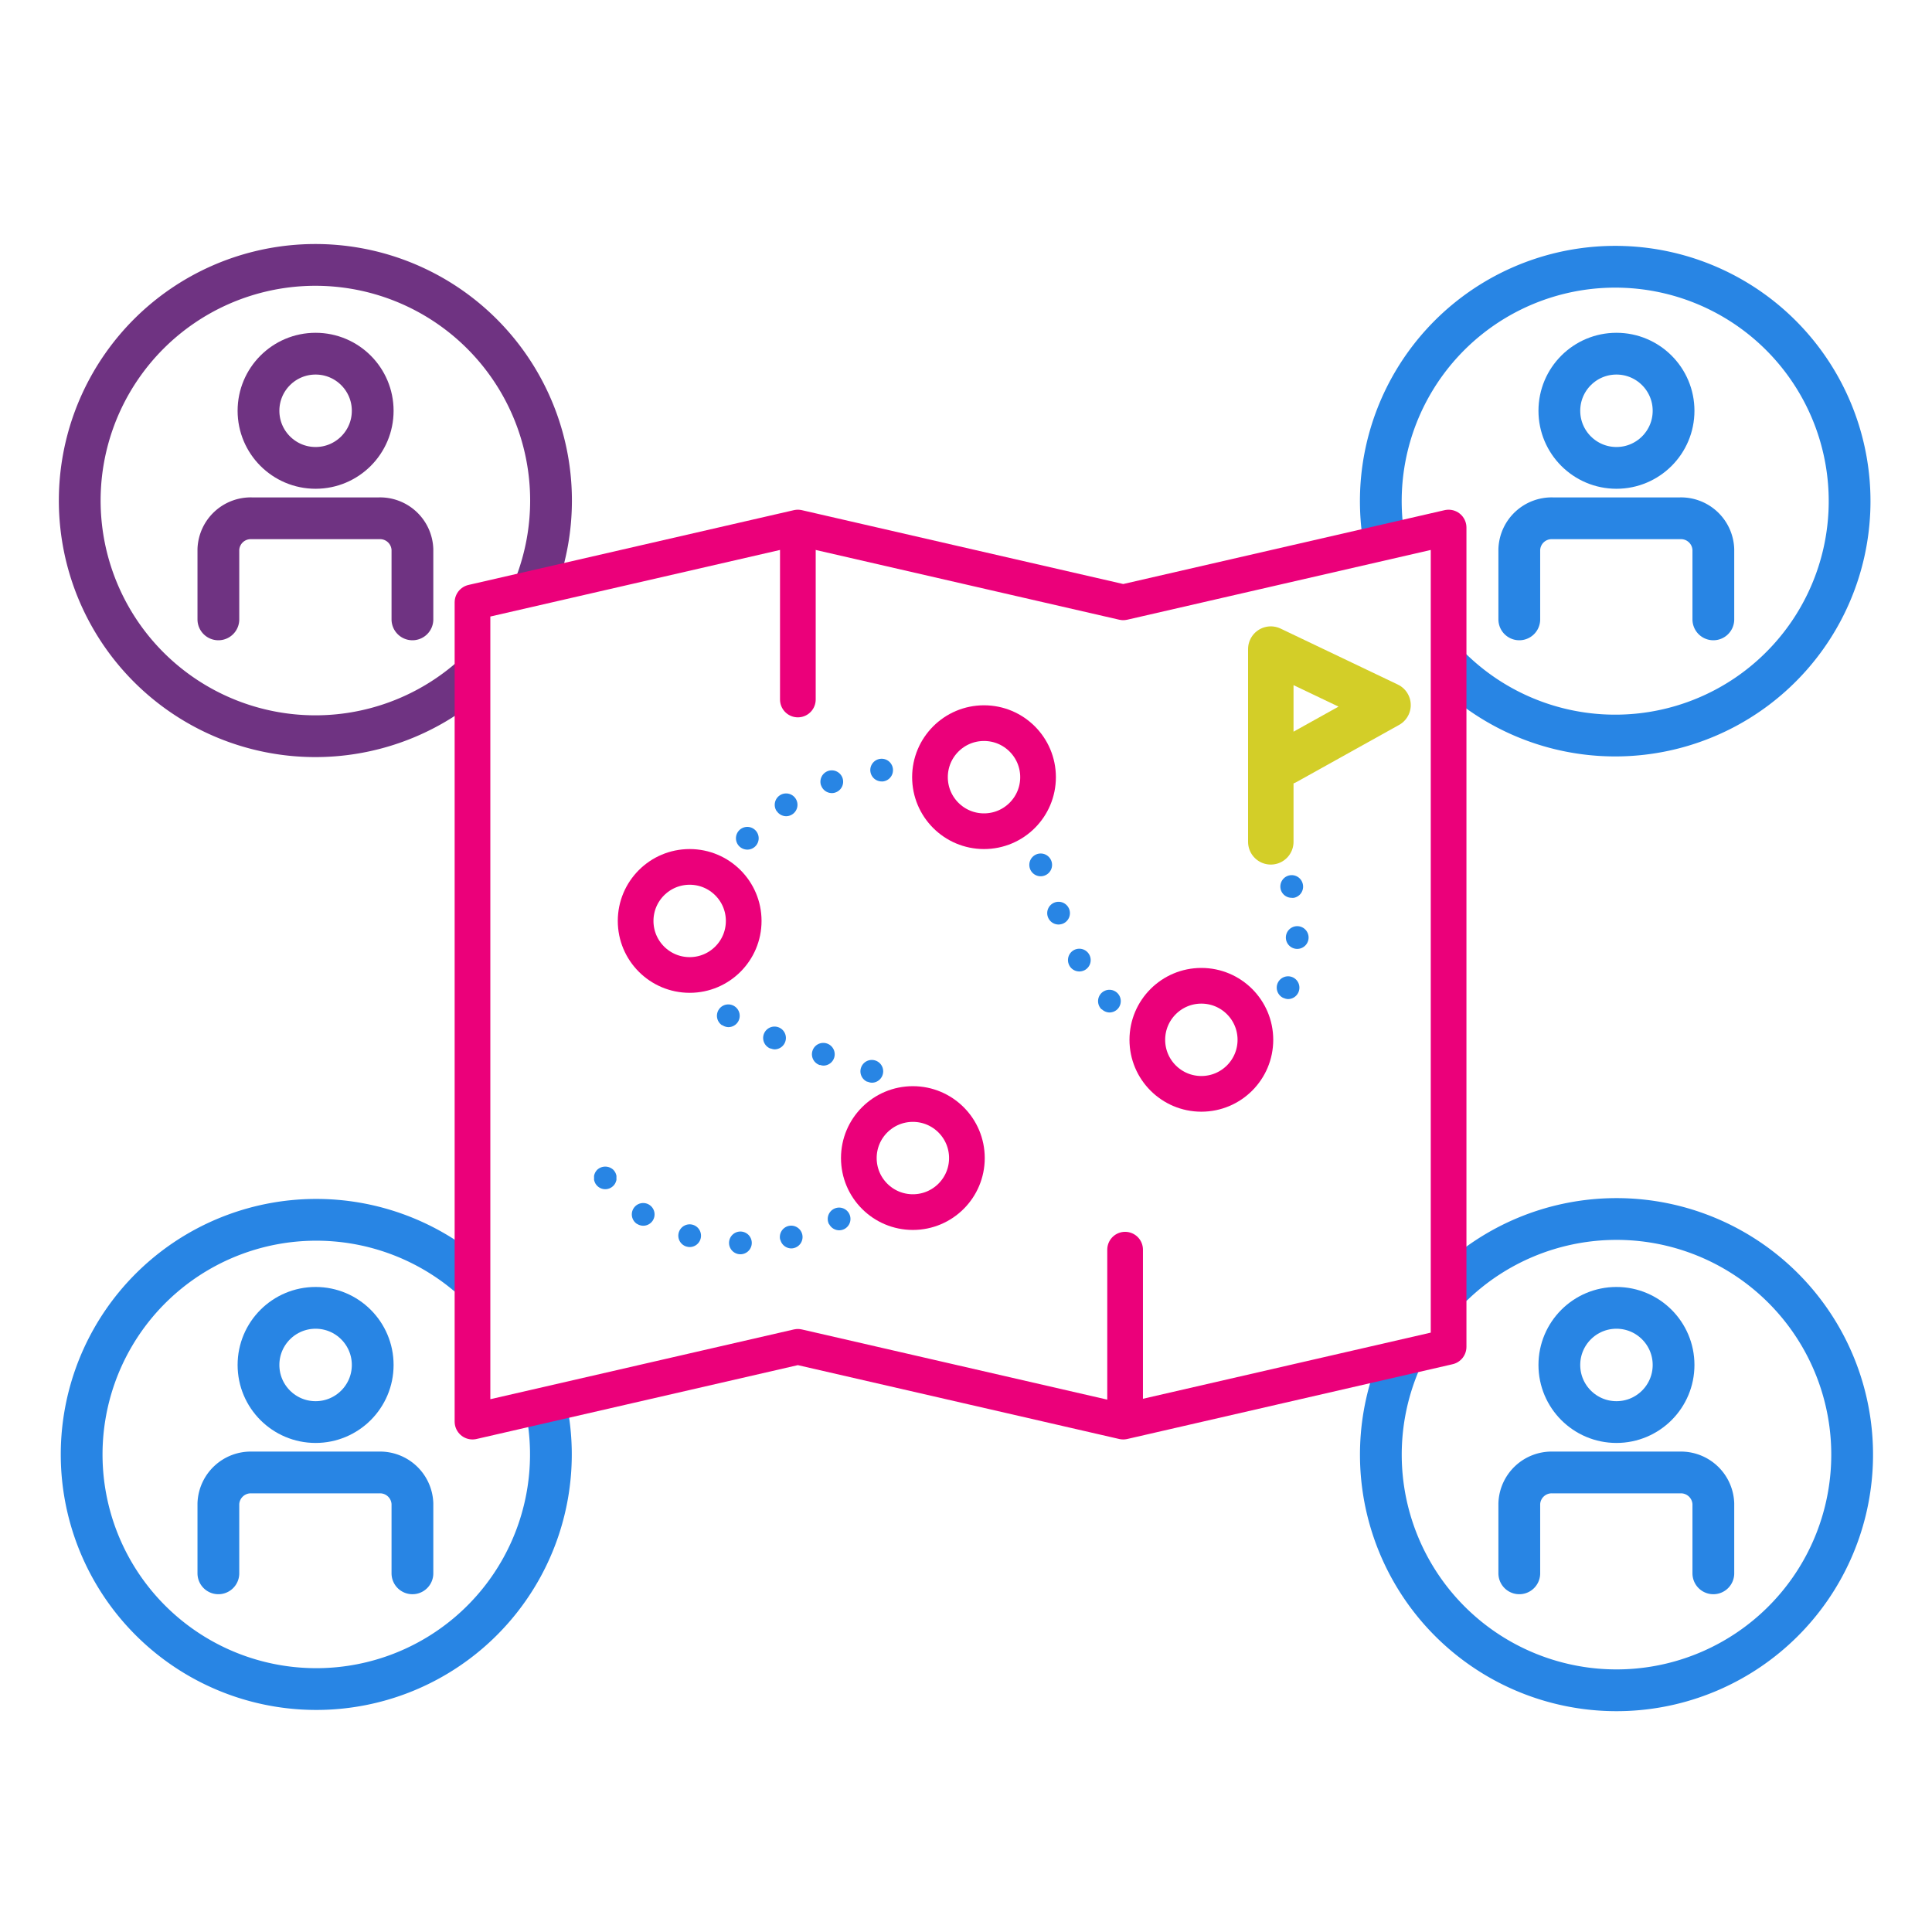
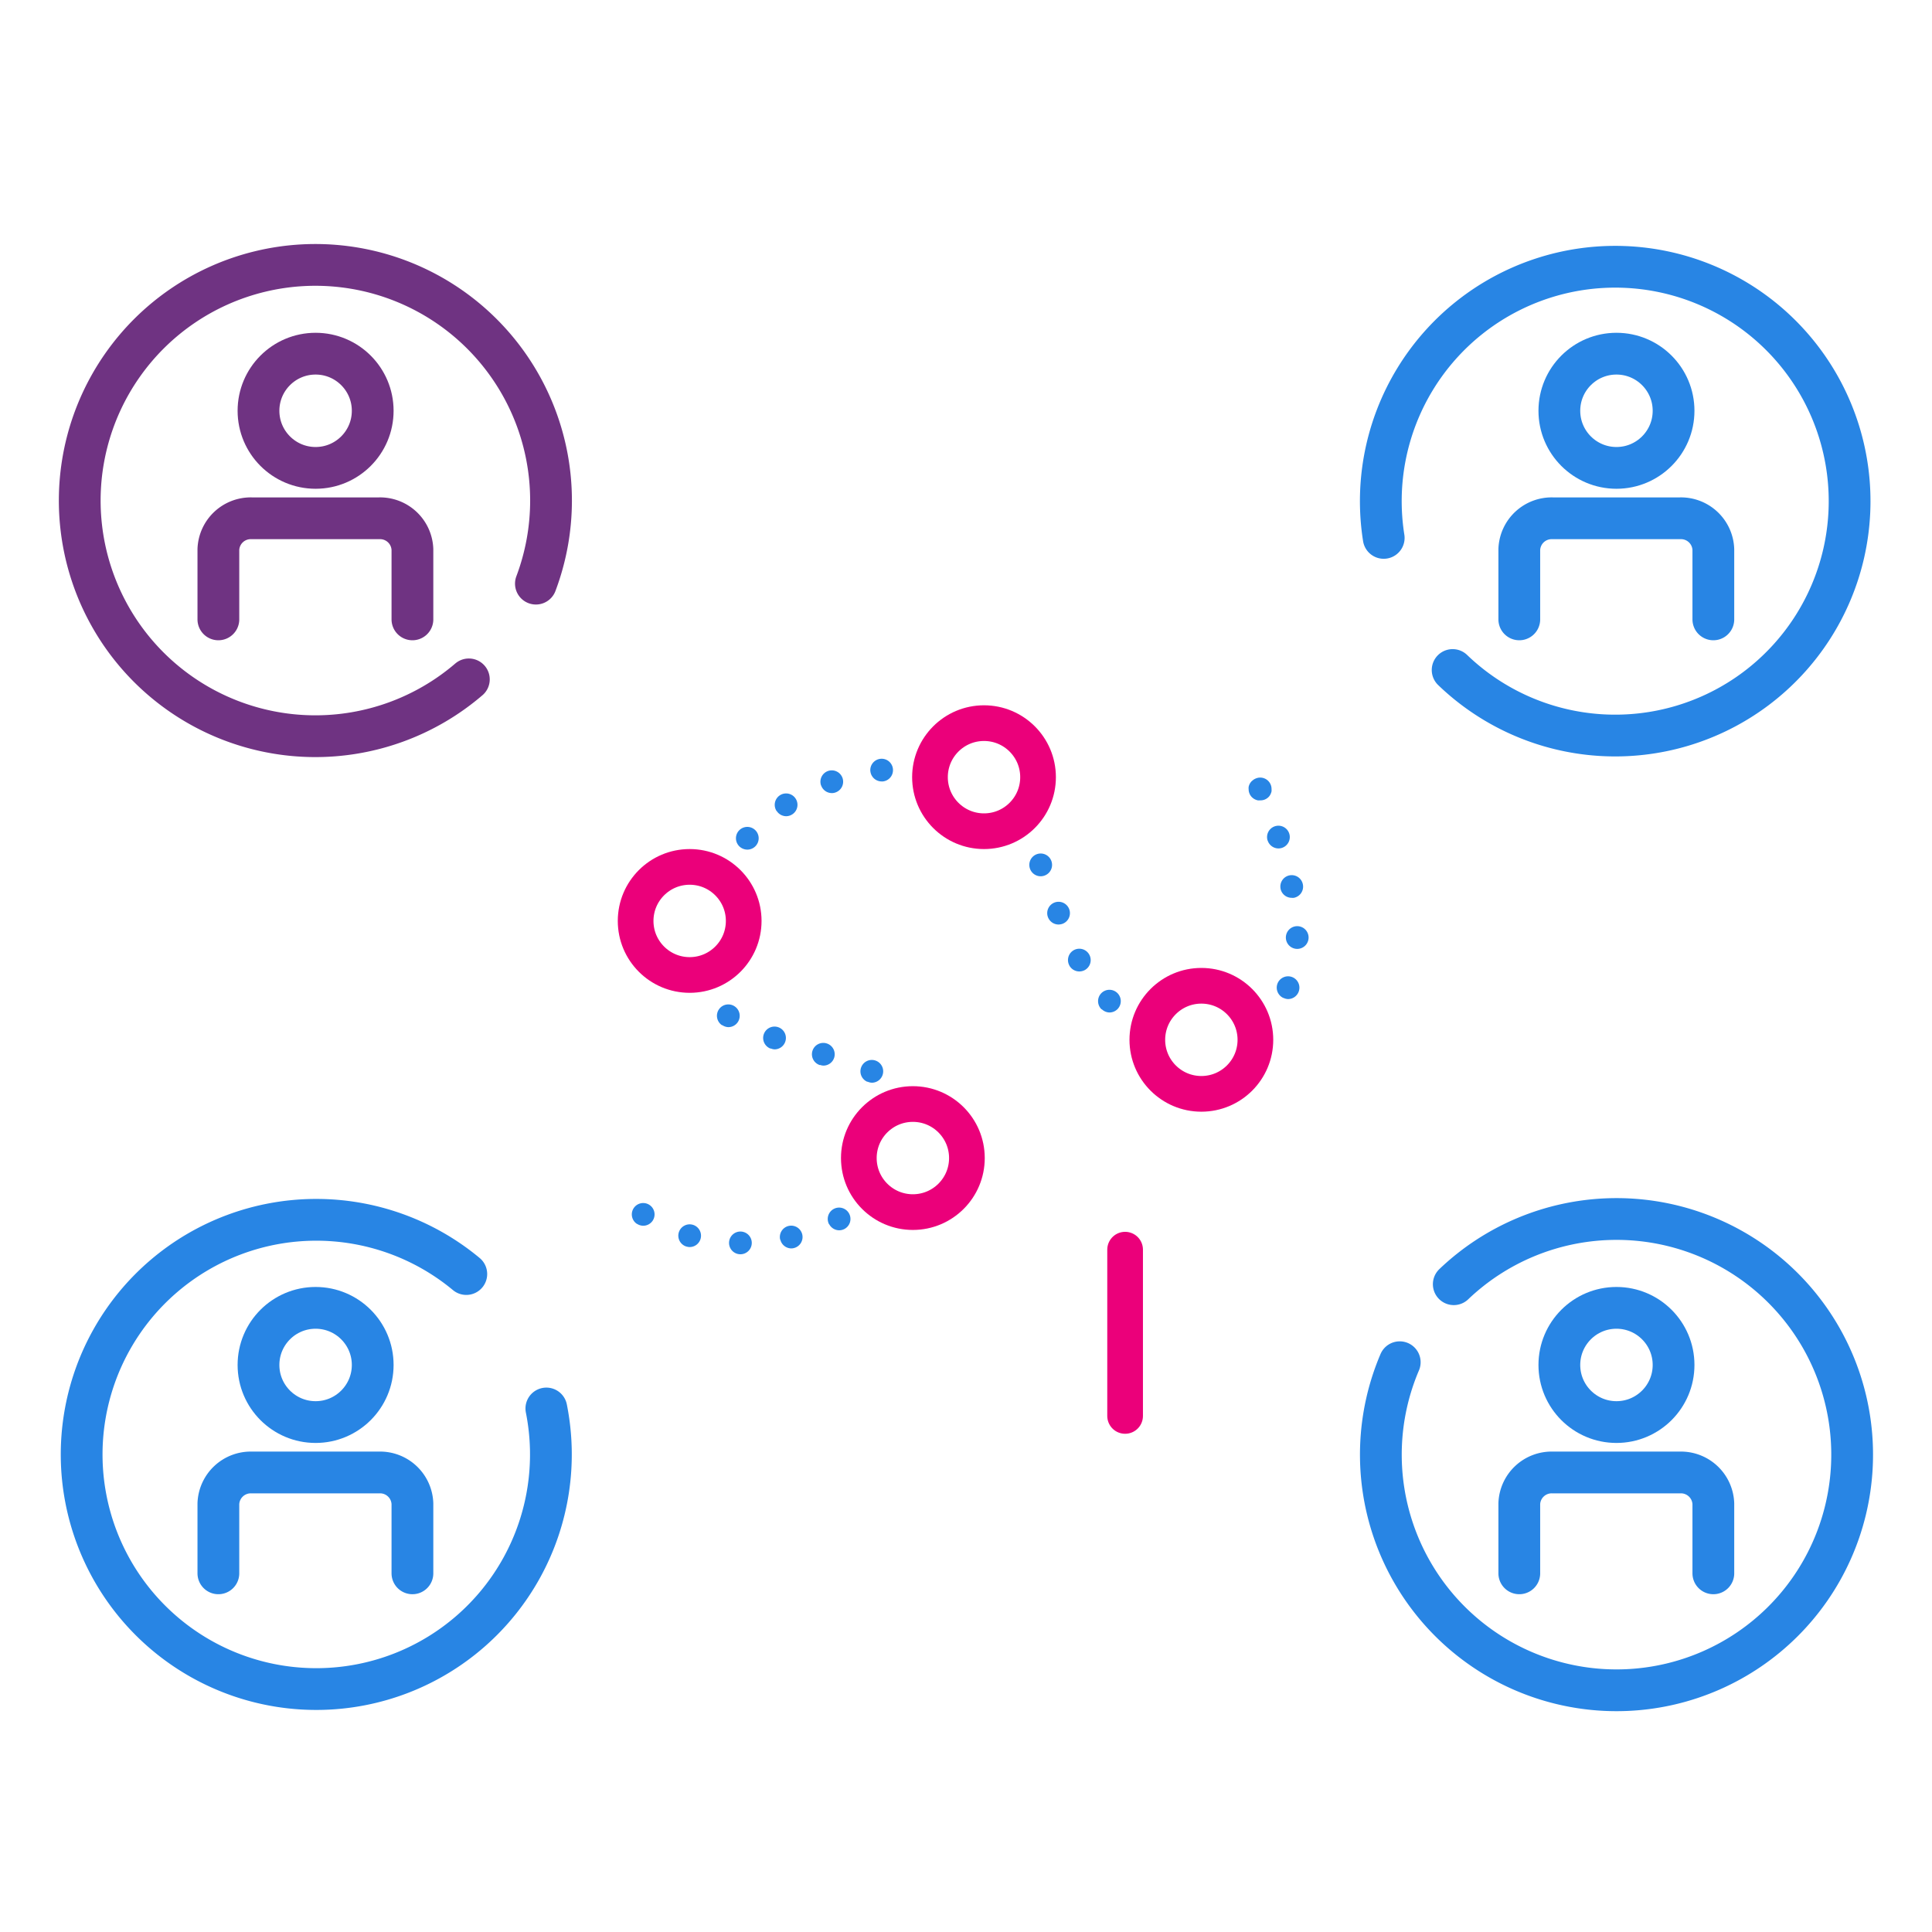
<svg xmlns="http://www.w3.org/2000/svg" viewBox="0 0 340 340">
  <defs>
    <style>.cls-1,.cls-2,.cls-3,.cls-5{fill:none;stroke-linecap:round;}.cls-1{stroke:#6f3382;}.cls-1,.cls-3,.cls-5{stroke-linejoin:round;}.cls-1,.cls-2{stroke-width:7.35px;}.cls-2{stroke:#2885e4;stroke-miterlimit:10;}.cls-3{stroke:#eb007a;stroke-width:6.28px;}.cls-4{fill:#2885e4;}.cls-5{stroke:#d3ce28;stroke-width:8px;}</style>
  </defs>
  <g id="final_art" data-name="final art">
    <circle class="cls-1" cx="55.54" cy="72.29" r="10.05" />
    <path class="cls-1" d="M72.58,109V96.69a5.7,5.7,0,0,0-5.87-5.48H44.3a5.7,5.7,0,0,0-5.87,5.48V109" />
    <path class="cls-1" d="M94.31,102.71a41.47,41.47,0,1,0-11.8,16.85" />
    <path class="cls-2" d="M82.06,224.21a41.29,41.29,0,1,0,14.09,23.66" />
    <circle class="cls-2" cx="55.54" cy="240.21" r="10.05" />
    <path class="cls-2" d="M72.58,276.88V264.61a5.7,5.7,0,0,0-5.87-5.48H44.3a5.71,5.71,0,0,0-5.87,5.48v12.27" />
    <path class="cls-2" d="M255.64,117.91a41.25,41.25,0,1,0-12.13-23.25" />
    <circle class="cls-2" cx="284.47" cy="72.29" r="10.05" />
    <path class="cls-2" d="M301.52,109V96.69a5.7,5.7,0,0,0-5.87-5.48H273.24a5.7,5.7,0,0,0-5.87,5.48V109" />
    <path class="cls-2" d="M246.33,239.73A41.47,41.47,0,1,0,255.84,226" />
    <circle class="cls-2" cx="284.47" cy="240.21" r="10.05" />
    <path class="cls-2" d="M301.52,276.88V264.61a5.71,5.71,0,0,0-5.87-5.48H273.24a5.7,5.7,0,0,0-5.87,5.48v12.27" />
-     <polygon class="cls-3" points="197.67 106 140.41 92.84 83.15 106 83.15 250.18 140.41 237.02 197.67 250.18 254.93 237.02 254.93 92.84 197.67 106" />
-     <line class="cls-3" x1="140.41" y1="93.84" x2="140.41" y2="123.1" />
    <line class="cls-3" x1="198" y1="219.92" x2="198" y2="249.18" />
    <path class="cls-4" d="M221.74,140.85a2.45,2.45,0,0,1-.39,0,2.4,2.4,0,0,1-.38-.12,2.21,2.21,0,0,1-.34-.18,2.42,2.42,0,0,1-.31-.25,2,2,0,0,1-.58-1.41,1.72,1.72,0,0,1,0-.39,1.66,1.66,0,0,1,.11-.38,1.83,1.83,0,0,1,.18-.34,2.6,2.6,0,0,1,.25-.31l.31-.25A2.21,2.21,0,0,1,221,137a2.4,2.4,0,0,1,.38-.12,2,2,0,0,1,2.39,2,2.58,2.58,0,0,1,0,.39,2.29,2.29,0,0,1-.12.37,2.31,2.31,0,0,1-.18.35,1.81,1.81,0,0,1-.25.3A2,2,0,0,1,221.74,140.85Z" />
    <path class="cls-4" d="M130.3,220.73a2,2,0,0,1-2-2h0a2,2,0,0,1,2-2h0a2,2,0,0,1,2,2h0a2,2,0,0,1-2,2h0Zm7-2.56a2,2,0,0,1,1.47-2.42h0a2,2,0,0,1,2.41,1.48h0a2,2,0,0,1-1.47,2.41h0a1.89,1.89,0,0,1-.47.06h0A2,2,0,0,1,137.33,218.17Zm-16.48,1.21a2,2,0,0,1-1.37-2.47h0a2,2,0,0,1,2.47-1.37h0a2,2,0,0,1,1.37,2.47h0a2,2,0,0,1-1.92,1.45h0A1.79,1.79,0,0,1,120.85,219.38Zm25.08-3.93a2,2,0,0,1,.83-2.7h0a2,2,0,0,1,2.7.82h0a2,2,0,0,1-.82,2.71h0a2,2,0,0,1-.94.23h0A2,2,0,0,1,145.93,215.45Zm-33.82-.07h0a2,2,0,0,1-.55-2.78h0a2,2,0,0,1,2.77-.55h0a2,2,0,0,1,.56,2.77h0a2,2,0,0,1-1.67.89h0A2.05,2.05,0,0,1,112.11,215.38Zm40.56-25a2,2,0,0,1-1.06-2.62h0a2,2,0,0,1,2.62-1.07h0a2,2,0,0,1,1.07,2.62h0a2,2,0,0,1-1.85,1.23h0A2,2,0,0,1,152.67,190.35Zm-8.36-2.94a2,2,0,0,1-1.3-2.51h0a2,2,0,0,1,2.52-1.3h0a2,2,0,0,1,1.3,2.51h0a2,2,0,0,1-1.91,1.39h0A2.15,2.15,0,0,1,144.31,187.41Zm-8.67-2.9a2,2,0,0,1-1.18-2.58h0a2,2,0,0,1,2.58-1.17h0a2,2,0,0,1,1.17,2.57h0a2,2,0,0,1-1.87,1.31h0A1.89,1.89,0,0,1,135.64,184.51Zm-8.54-4.11h0a2,2,0,0,1-.57-2.77h0a2,2,0,0,1,2.77-.57h0a2,2,0,0,1,.58,2.77h0a2,2,0,0,1-1.68.9h0A2,2,0,0,1,127.1,180.4Zm66.79-2.8a2,2,0,0,1-.07-2.82h0a2,2,0,0,1,2.82-.08h0a2,2,0,0,1,.08,2.83h0a2,2,0,0,1-1.45.62h0A2,2,0,0,1,193.89,177.6Zm32-2a2,2,0,0,1-1-2.64h0a2,2,0,0,1,2.64-1h0a2,2,0,0,1,1,2.64h0a2,2,0,0,1-1.83,1.19h0A2,2,0,0,1,225.84,175.6Zm-37.67-5.72a2,2,0,0,1,.8-2.71h0a2,2,0,0,1,2.71.81h0a2,2,0,0,1-.8,2.71h0a2.06,2.06,0,0,1-.95.24h0A2,2,0,0,1,188.17,169.88Zm40.1-2.92a2,2,0,0,1-2-2h0a2,2,0,0,1,2-2h0a2,2,0,0,1,2,2h0a2,2,0,0,1-2,2h0Zm2-2Zm-45.87-3.59a2,2,0,0,1,1.16-2.57h0a2,2,0,0,1,2.58,1.16h0a2,2,0,0,1-1.16,2.58h0a2.27,2.27,0,0,1-.71.13h0A2,2,0,0,1,184.41,161.37Zm40.94-5a2,2,0,0,1,1.57-2.35h0a2,2,0,0,1,2.35,1.57h0A2,2,0,0,1,227.7,158h0a1.72,1.72,0,0,1-.39,0h0A2,2,0,0,1,225.35,156.38Zm-44.08-3.47a2,2,0,0,1,1.14-2.59h0a2,2,0,0,1,2.59,1.14h0a2,2,0,0,1-1.14,2.59h0a2,2,0,0,1-.72.14h0A2,2,0,0,1,181.27,152.91ZM130.17,149a2,2,0,0,1-.13-2.83h0a2,2,0,0,1,2.82-.13h0a2,2,0,0,1,.14,2.82h0a2,2,0,0,1-1.48.66h0A2.06,2.06,0,0,1,130.17,149Zm92.91-1.07h0a2,2,0,0,1,1.28-2.52h0a2,2,0,0,1,2.52,1.27h0a2,2,0,0,1-1.27,2.53h0a2,2,0,0,1-.63.1h0A2,2,0,0,1,223.08,147.89Zm-86.4-5.18a2,2,0,0,1,.55-2.78h0a2,2,0,0,1,2.78.56h0a2,2,0,0,1-.56,2.77h0a2,2,0,0,1-1.11.34h0A2,2,0,0,1,136.68,142.71Zm7.82-4.5a2,2,0,0,1,1.2-2.56h0a2,2,0,0,1,2.56,1.2h0a2,2,0,0,1-1.2,2.56h0a1.78,1.78,0,0,1-.68.12h0A2,2,0,0,1,144.5,138.21Zm8.67-2.5a2,2,0,0,1,1.76-2.21h0a2,2,0,0,1,2.21,1.77h0a2,2,0,0,1-1.76,2.21h-.22A2,2,0,0,1,153.17,135.71Z" />
-     <path class="cls-4" d="M106.52,209.28a2,2,0,0,1-1.42-.59,2.48,2.48,0,0,1-.25-.3,2.31,2.31,0,0,1-.18-.35,2.65,2.65,0,0,1-.12-.37,2.58,2.58,0,0,1,0-.39,2.45,2.45,0,0,1,0-.39,2.4,2.4,0,0,1,.12-.38,1.83,1.83,0,0,1,.18-.34,2.6,2.6,0,0,1,.25-.31,2.08,2.08,0,0,1,2.83,0,2.6,2.6,0,0,1,.25.31,1.83,1.83,0,0,1,.18.34,2.4,2.4,0,0,1,.12.38,2.45,2.45,0,0,1,0,.39,2.58,2.58,0,0,1,0,.39,2.65,2.65,0,0,1-.12.37,2.31,2.31,0,0,1-.18.35,2.48,2.48,0,0,1-.25.3A2,2,0,0,1,106.52,209.28Z" />
    <circle class="cls-3" cx="121.37" cy="162.07" r="9.51" />
    <circle class="cls-3" cx="173.17" cy="136.77" r="9.51" />
    <circle class="cls-3" cx="211.42" cy="182.99" r="9.51" />
    <circle class="cls-3" cx="160.65" cy="203.8" r="9.51" />
-     <polyline class="cls-5" points="223.64 148.15 223.64 114.23 244.27 124.08 226.24 134.12" />
  </g>
</svg>